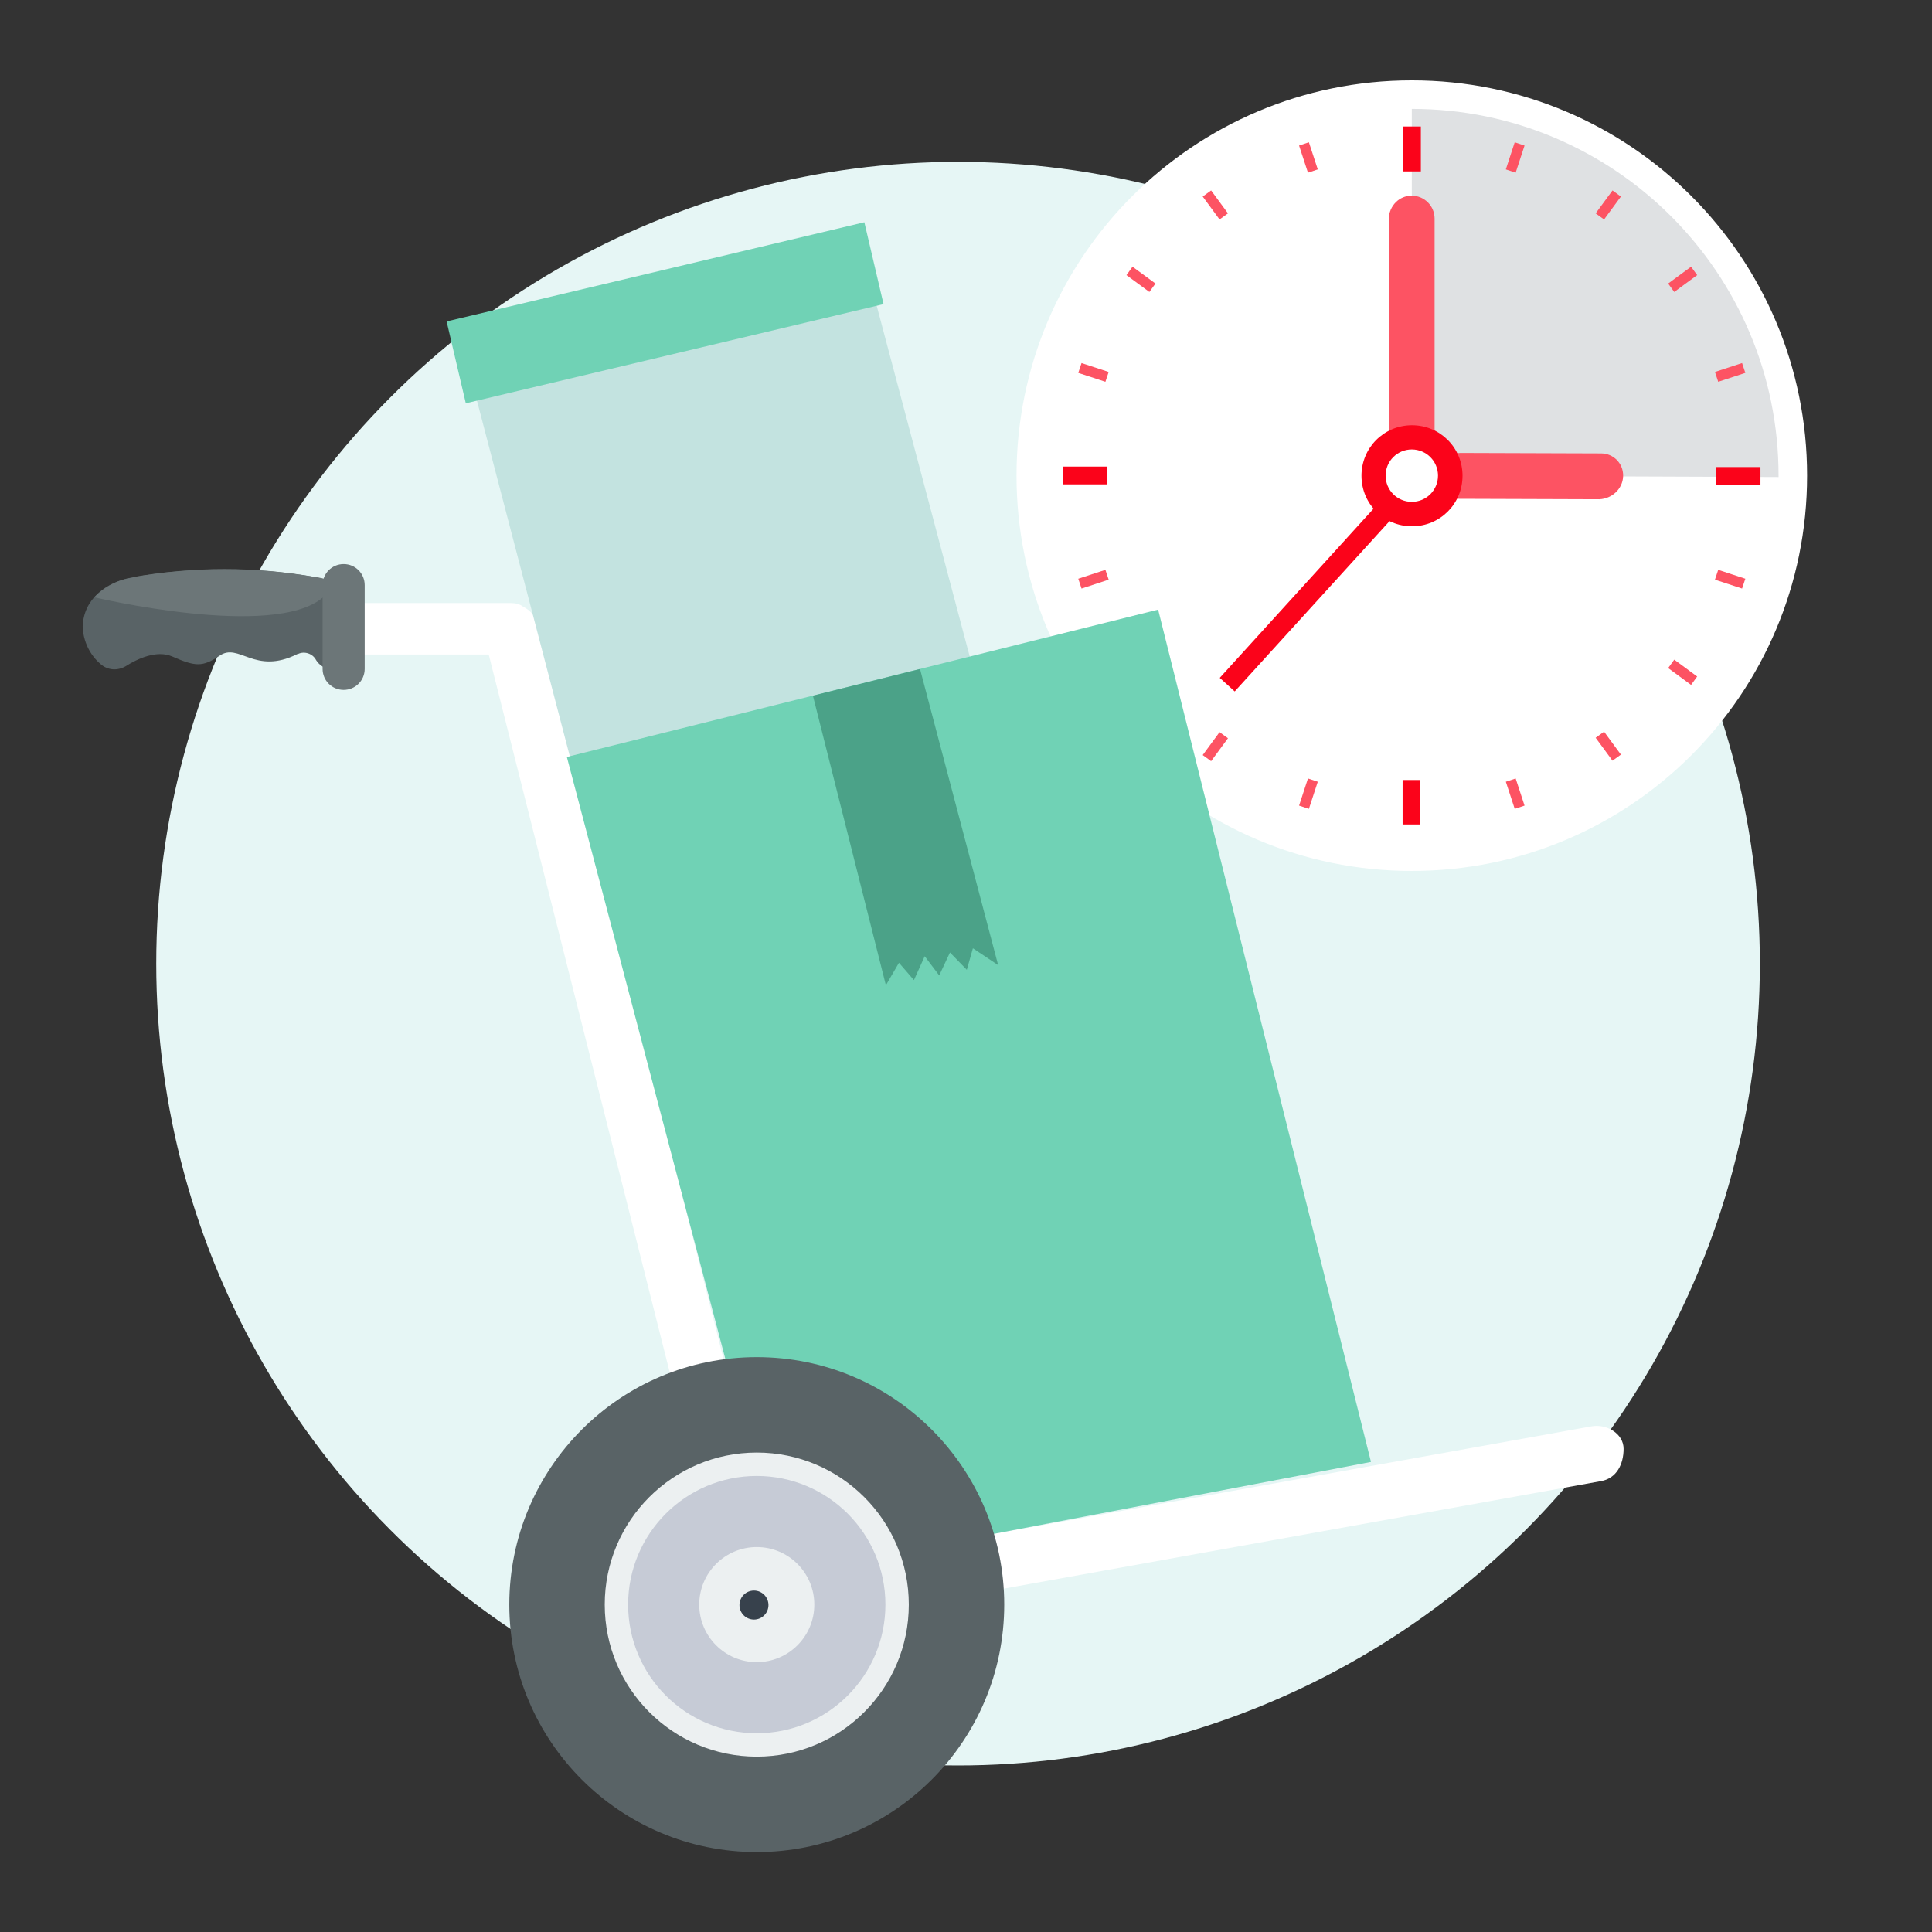
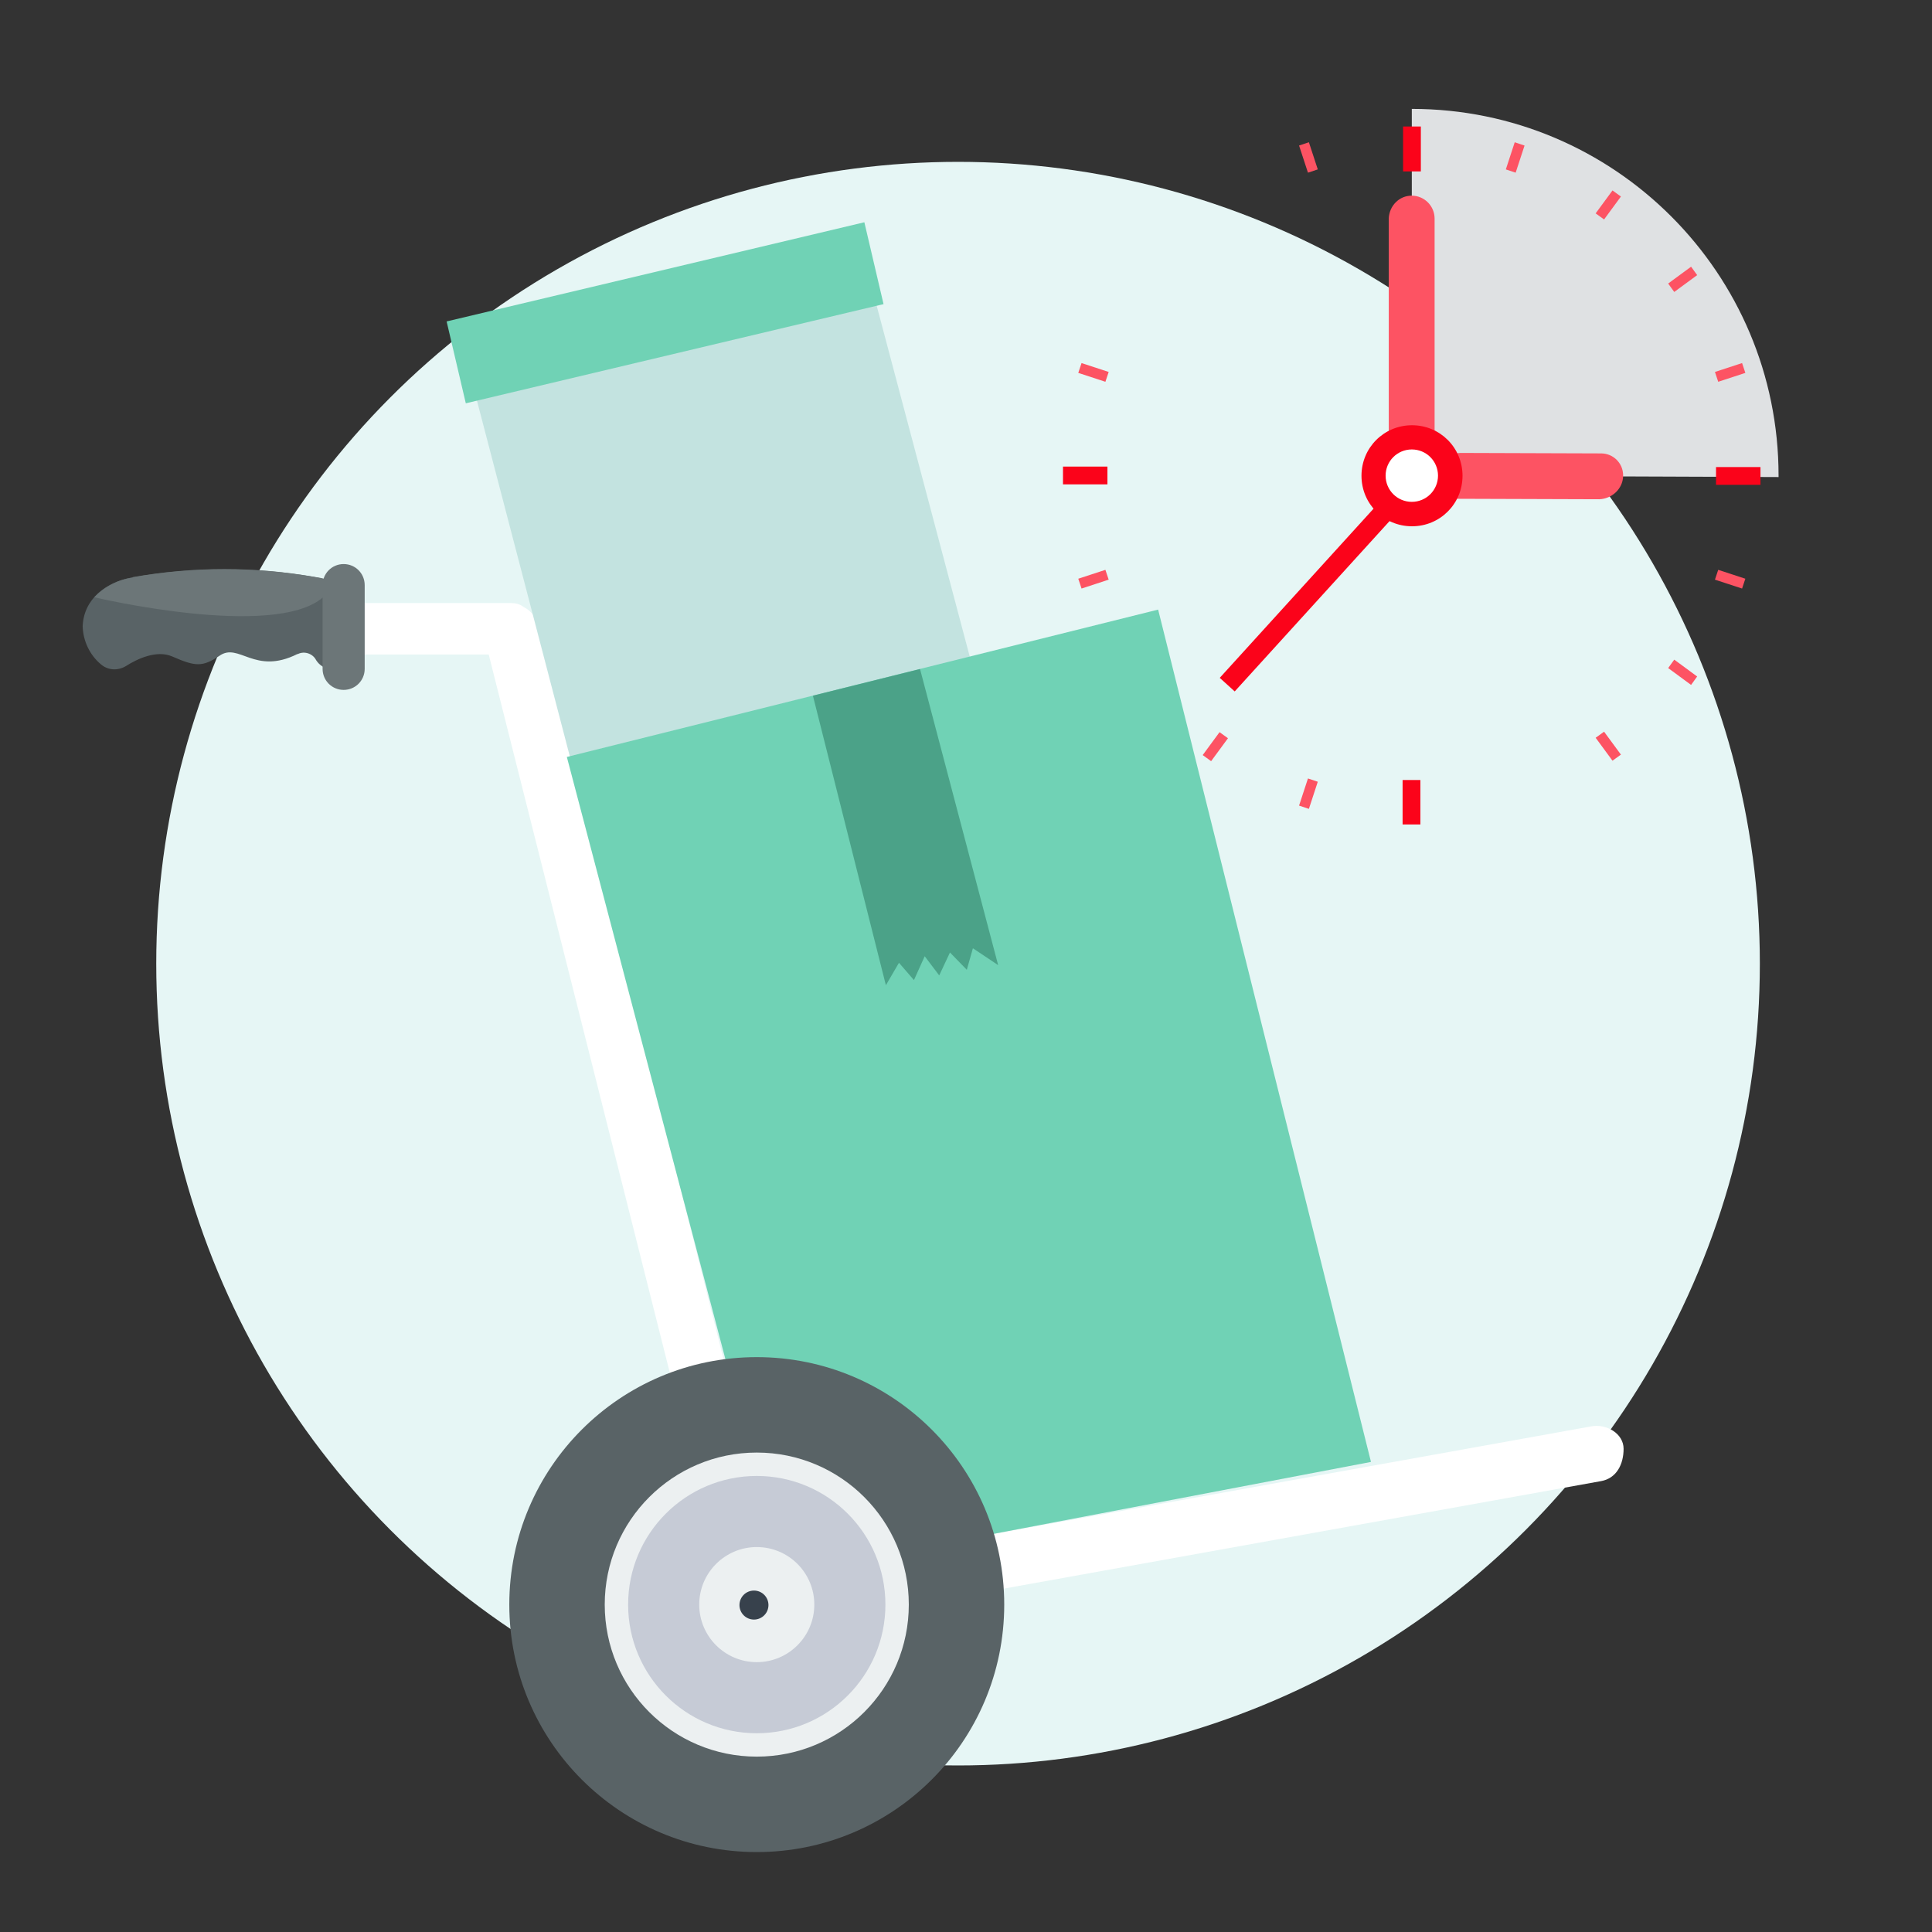
<svg xmlns="http://www.w3.org/2000/svg" version="1.1" id="Layer_2_1_" x="0" y="0" viewBox="0 0 413 413" xml:space="preserve">
  <rect x="0" y="0" width="413" height="413" fill="#333333" stroke="none" />
  <style>.st1{fill:#fff}.st3{fill:#fd5363}.st4{fill:#fb031a}.st5{fill:#596366}.st6{fill:#6c7678}.st8{fill:#70d2b5}.st10{fill:#ecf0f1}</style>
  <circle id="Ellipse_350" cx="204.8" cy="206" r="171.4" fill="#e6f6f5" />
  <g id="Group_540" transform="translate(5090 -801.821)">
-     <path id="Path_769" class="st1" d="M-4872.7 903.5c0-46.7 37.8-84.5 84.5-84.5s84.5 37.8 84.5 84.5-37.8 84.5-84.5 84.5-84.5-37.8-84.5-84.5z" />
    <path id="Path_770" d="M-4788.2 903.5v-78.4c43.3 0 78.4 35.1 78.4 78.4v.3l-78.4-.3z" fill="#dfe1e3" />
    <g id="Group_120" transform="translate(-3434.128 1690.746)">
      <path id="Path_617" class="st3" d="M-1354.1-847.1c2.7 0 4.9 2.2 4.9 4.9v45.8c0 2.7-2.2 4.9-4.9 4.9s-4.9-2.2-4.9-4.9v-45.8c.1-2.7 2.2-4.9 4.9-4.9z" />
      <path id="Path_618" class="st3" d="M-1308.9-787.1c-.1 2.7-2.4 4.8-5.1 4.9l-30.1-.1c-2.6 0-4.7-2.1-4.7-4.7v-.2c.1-2.7 2.4-4.8 5.1-4.9l30.1.1c2.6 0 4.7 2.1 4.7 4.7v.2z" />
    </g>
    <g id="Group_121" transform="translate(-3458.959 1724.424)">
      <path id="Path_619" class="st4" d="M-1367.1-774.8l-3.2-2.9 39-42.9 3.2 2.9-39 42.9z" />
      <path id="Path_620" class="st4" d="M-1329.2-810.1c6 0 10.8-4.8 10.8-10.8 0-6-4.8-10.8-10.8-10.8s-10.8 4.8-10.8 10.8c0 6 4.8 10.8 10.8 10.8z" />
    </g>
    <path id="Path_771" class="st1" d="M-4788.2 909.1c3.1 0 5.6-2.5 5.6-5.6 0-3.1-2.5-5.6-5.6-5.6-3.1 0-5.6 2.5-5.6 5.6 0 3.1 2.5 5.6 5.6 5.6z" />
    <g id="Group_122" transform="translate(-3481.968 1680.663)">
      <path id="Path_622" class="st4" d="M-1308.1-842.2h3.8v-9.6h-3.8v9.6z" />
      <path id="Path_623" class="st4" d="M-1380.8-775.3v-3.8h9.5v3.8h-9.5z" />
      <path id="Path_624" class="st4" d="M-1304.4-702.6h-3.8v-9.5h3.8v9.5z" />
      <path id="Path_625" class="st4" d="M-1231.7-779v3.8h-9.5v-3.8h9.5z" />
    </g>
    <g id="Group_123" transform="translate(-3479.7 1682.933)">
      <path id="Path_626" class="st3" d="M-1332.6-850l2.1-.7 1.9 5.8-2.1.7-1.9-5.8z" />
-       <path id="Path_627" class="st3" d="M-1353.2-839.1l1.8-1.3 3.6 4.9-1.8 1.3-3.6-4.9z" />
-       <path id="Path_628" class="st3" d="M-1369.5-822.3l1.3-1.8 4.9 3.6-1.3 1.8-4.9-3.6z" />
      <path id="Path_629" class="st3" d="M-1379.8-801.4l.7-2.1 5.8 1.9-.7 2.1-5.8-1.9z" />
      <path id="Path_630" class="st3" d="M-1379.1-755.3l-.7-2.1 5.8-1.9.7 2.1-5.8 1.9z" />
      <path id="Path_631" class="st3" d="M-1368.2-734.7l-1.3-1.8 4.9-3.6 1.3 1.8-4.9 3.6z" />
      <path id="Path_632" class="st3" d="M-1351.4-718.4l-1.8-1.3 3.6-4.9 1.8 1.3-3.6 4.9z" />
      <path id="Path_633" class="st3" d="M-1330.5-708.2l-2.1-.7 1.9-5.8 2.1.7-1.9 5.8z" />
-       <path id="Path_634" class="st3" d="M-1284.4-708.9l-2.1.7-1.9-5.8 2.1-.7 1.9 5.8z" />
+       <path id="Path_634" class="st3" d="M-1284.4-708.9z" />
      <path id="Path_635" class="st3" d="M-1263.8-719.8l-1.8 1.3-3.6-4.9 1.8-1.3 3.6 4.9z" />
      <path id="Path_636" class="st3" d="M-1247.5-736.5l-1.3 1.8-4.9-3.6 1.3-1.8 4.9 3.6z" />
      <path id="Path_637" class="st3" d="M-1237.2-757.4l-.7 2.1-5.8-1.9.7-2.1 5.8 1.9z" />
      <path id="Path_638" class="st3" d="M-1237.9-803.5l.7 2.1-5.8 1.9-.7-2.1 5.8-1.9z" />
      <path id="Path_639" class="st3" d="M-1248.8-824.1l1.3 1.8-4.9 3.6-1.3-1.8 4.9-3.6z" />
      <path id="Path_640" class="st3" d="M-1265.6-840.4l1.8 1.3-3.6 4.9-1.8-1.3 3.6-4.9z" />
      <path id="Path_641" class="st3" d="M-1286.5-850.7l2.1.7-1.9 5.8-2.1-.7 1.9-5.8z" />
    </g>
  </g>
  <g id="Group_539" transform="translate(6401 -2297)">
    <g id="_005-trolley" transform="translate(-4936.727 3192.812)">
      <path id="Path_59" class="st5" d="M-1435.9-772.4c13-2.3 26.2-2.3 39.2 0 5.7 1 10.5 4.8 10.5 10.5 0 3.2-1.4 6.2-3.9 8.2-1 .8-2.2 1.1-3.5.9-1.3-.1-2.4-.8-3.1-1.9-.7-1.4-2.5-2-3.9-1.3h-.1c-9.2 4.6-12.5-2.6-16.7.4-3.6 2.4-5.1 2.3-10.1.1-3.3-1.4-7.4.5-9.9 2.1-1.7 1-3.8.9-5.3-.4-2.4-2-3.8-5-3.9-8.1.2-5.8 4.9-9.5 10.7-10.5z" />
      <path id="Path_60" class="st1" d="M-1117.2-586.1c0 3.3-1.5 6.3-4.8 6.9l-180 32.4c-3.4.7-6.7-1.5-7.3-4.9-.3-1.3-.1-2.6.4-3.7-.4-.5-.6-1.1-.8-1.8l-50.1-198.7h-29.7c-3 0-5.5-2.4-5.5-5.4v-.1c0-3 2.4-5.5 5.4-5.5h34.5c1 0 1.9.2 2.7.8 1.6.8 2.7 2.2 3.2 3.9l51 202.1c0 .1.1.4.1.5l174-31.3c3.2-.6 6.9 1.5 6.9 4.8z" />
      <g id="Group_7" transform="translate(1.587 47.167)">
        <path id="Path_61" class="st6" d="M-1437.5-819.6c13-2.3 26.2-2.3 39.2 0 1.6.2 3.1.7 4.5 1.5-.9 1-1.9 1.9-3 2.8-10.5 9.1-48.9 0-48.9 0 2.2-2.3 5.1-3.8 8.2-4.2v-.1z" />
        <path id="Path_62" class="st6" d="M-1392.4-822.4c2.5 0 4.5 2 4.5 4.5v17.9c0 2.5-2 4.5-4.5 4.5s-4.5-2-4.5-4.5v-17.9c0-2.5 2-4.5 4.5-4.5z" />
      </g>
      <path id="Path_63" d="M-1365.3-821.6l85.4-20.3 23.1 87.1-85.5 21.3-23-88.1z" fill="#c3e3e0" />
      <path id="Path_64" class="st8" d="M-1343.1-734l126.4-31.5 45.5 182.2-125.9 24-46-174.7z" />
      <path id="Path_65" d="M-1290.5-747.1l22.9-5.7 16.7 63.3-5.4-3.6-1.3 4.6-3.6-3.7-2.3 4.9-3.1-4.1-2.3 5.1-3.2-3.7-2.8 4.8-15.6-61.9z" fill="#4ba288" />
      <circle id="Ellipse_18" class="st5" cx="-1302.5" cy="-552.8" r="52.9" />
      <circle id="Ellipse_19" class="st10" cx="-1302.5" cy="-552.8" r="32.5" />
      <circle id="Ellipse_20" cx="-1302.5" cy="-552.8" r="27.5" fill="#c6cbd6" />
      <circle id="Ellipse_21" class="st10" cx="-1302.5" cy="-552.8" r="12.3" />
      <circle id="Ellipse_22" cx="-1303.1" cy="-552.7" r="3.1" fill="#37414c" />
      <path id="Path_69" class="st8" d="M-1368.8-827.1l89.3-21.2 4.1 17.5-89.3 21.2-4.1-17.5z" />
    </g>
  </g>
</svg>